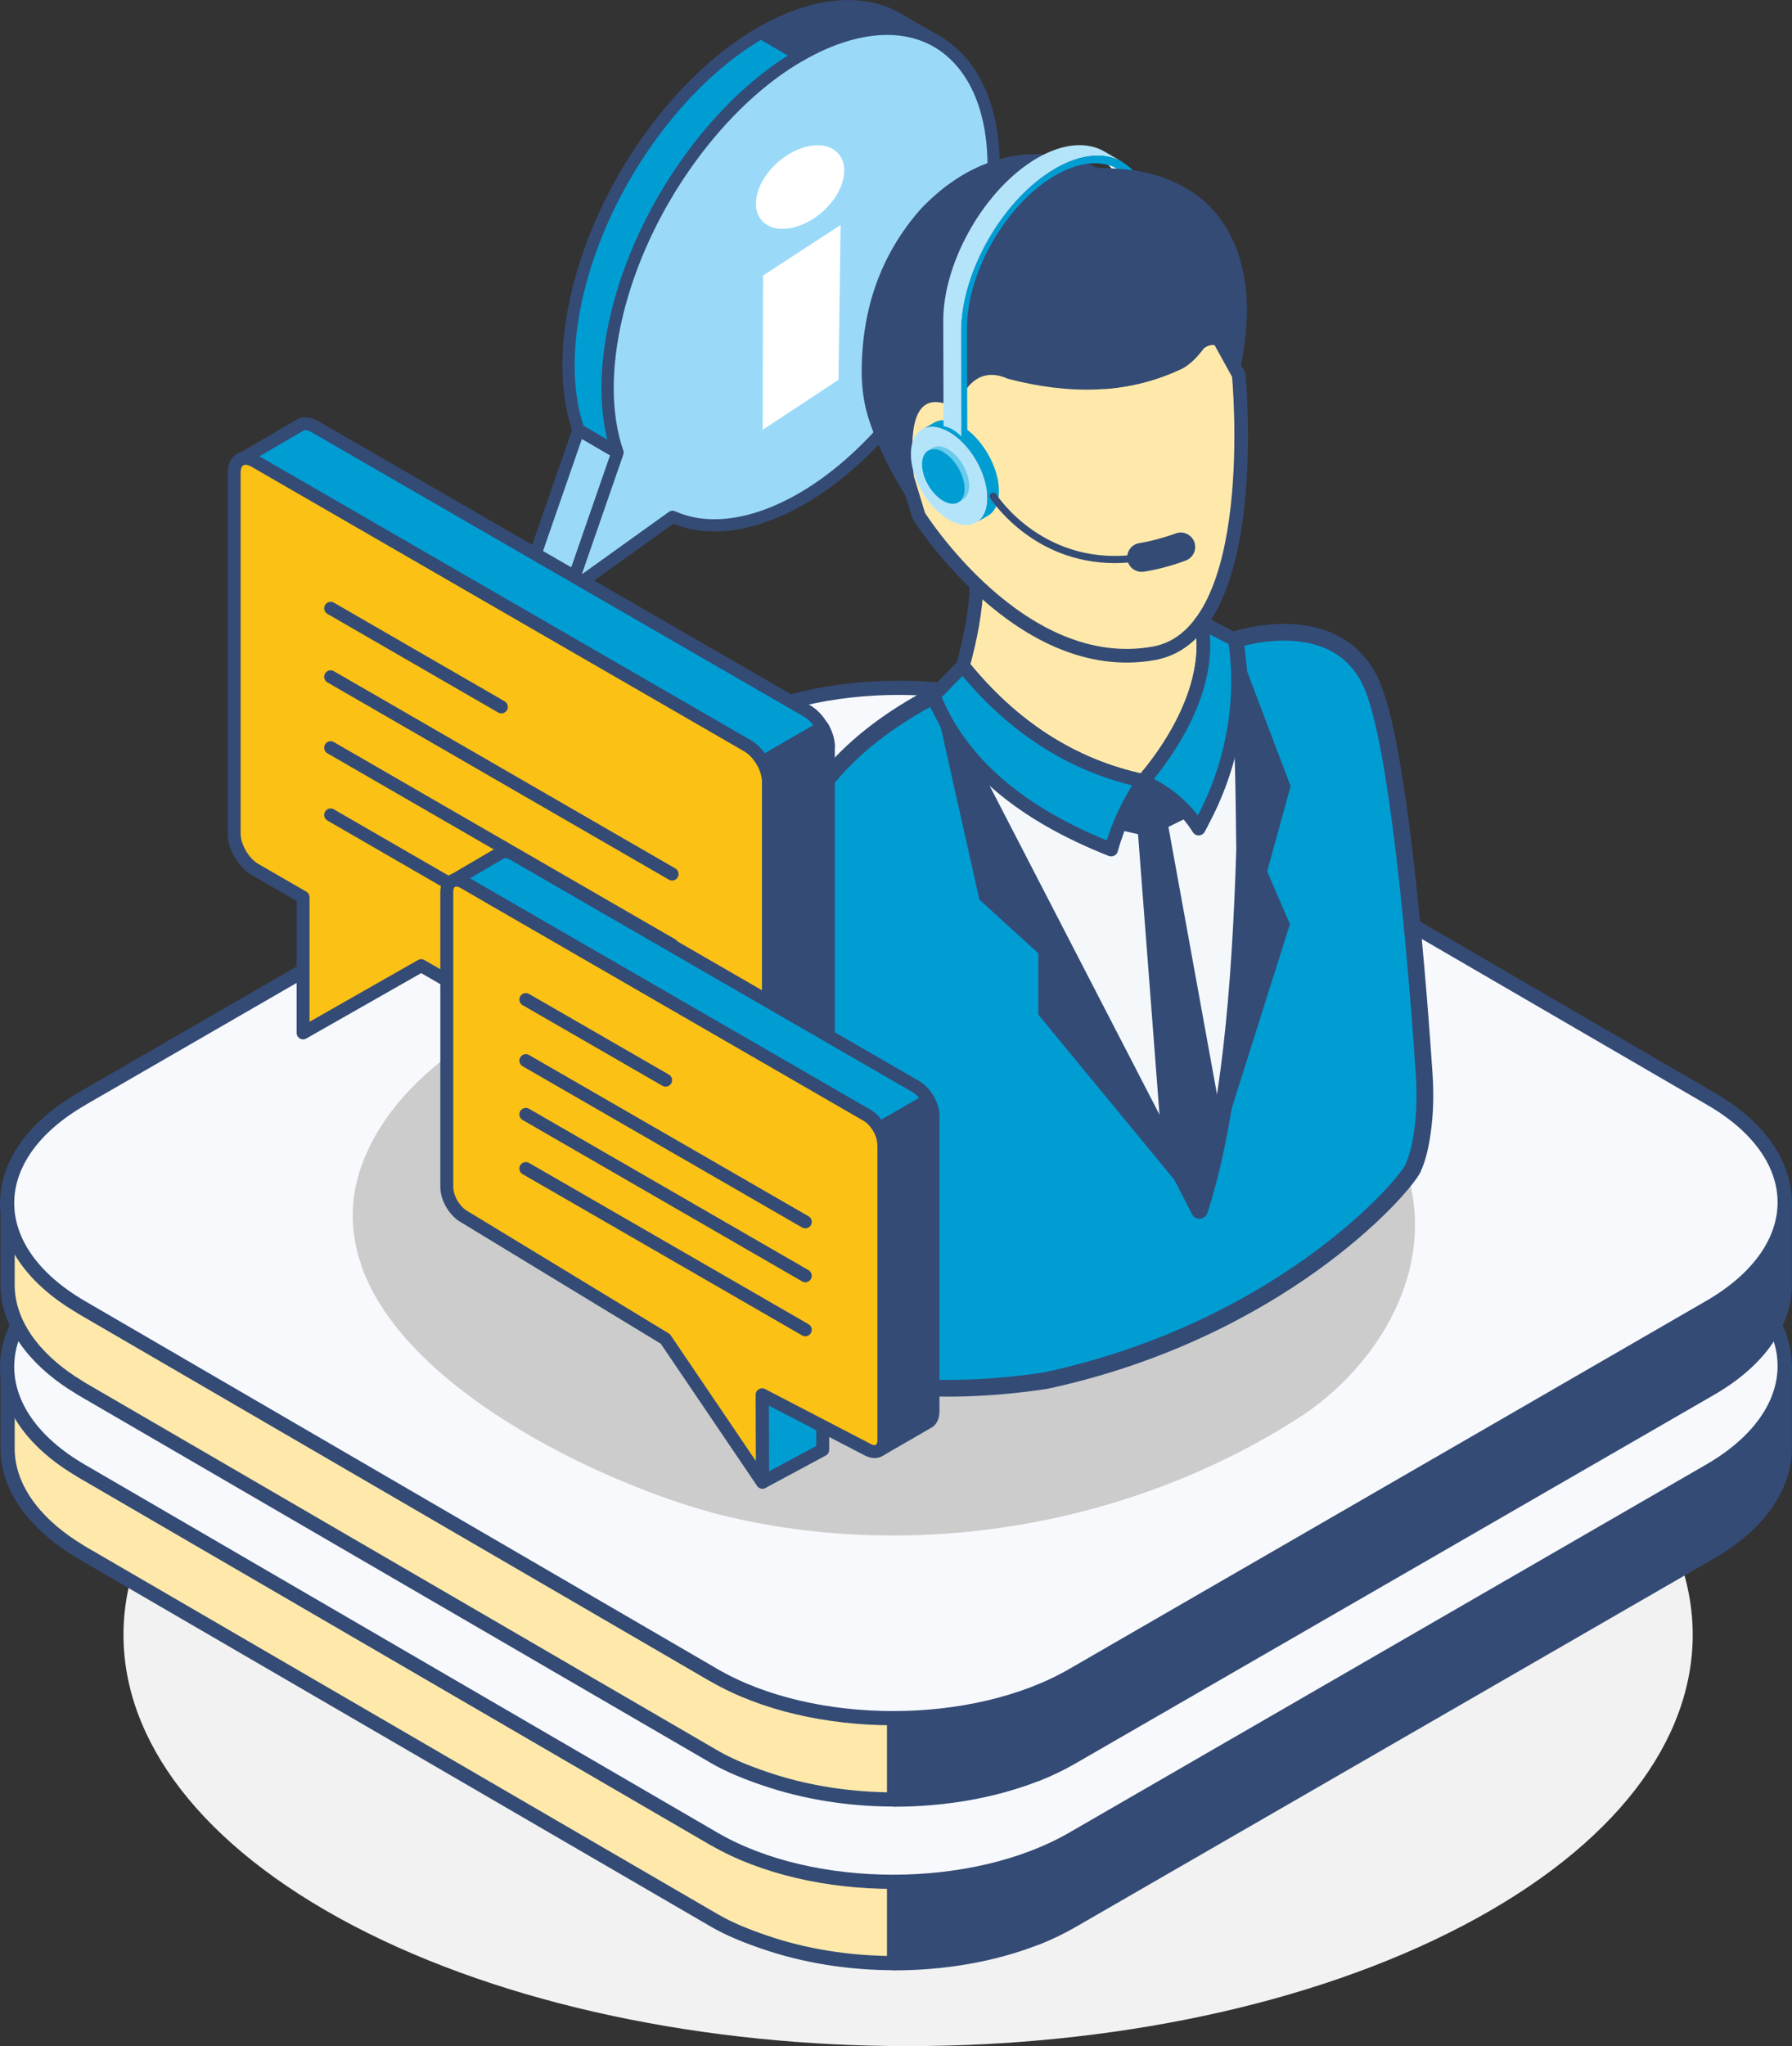
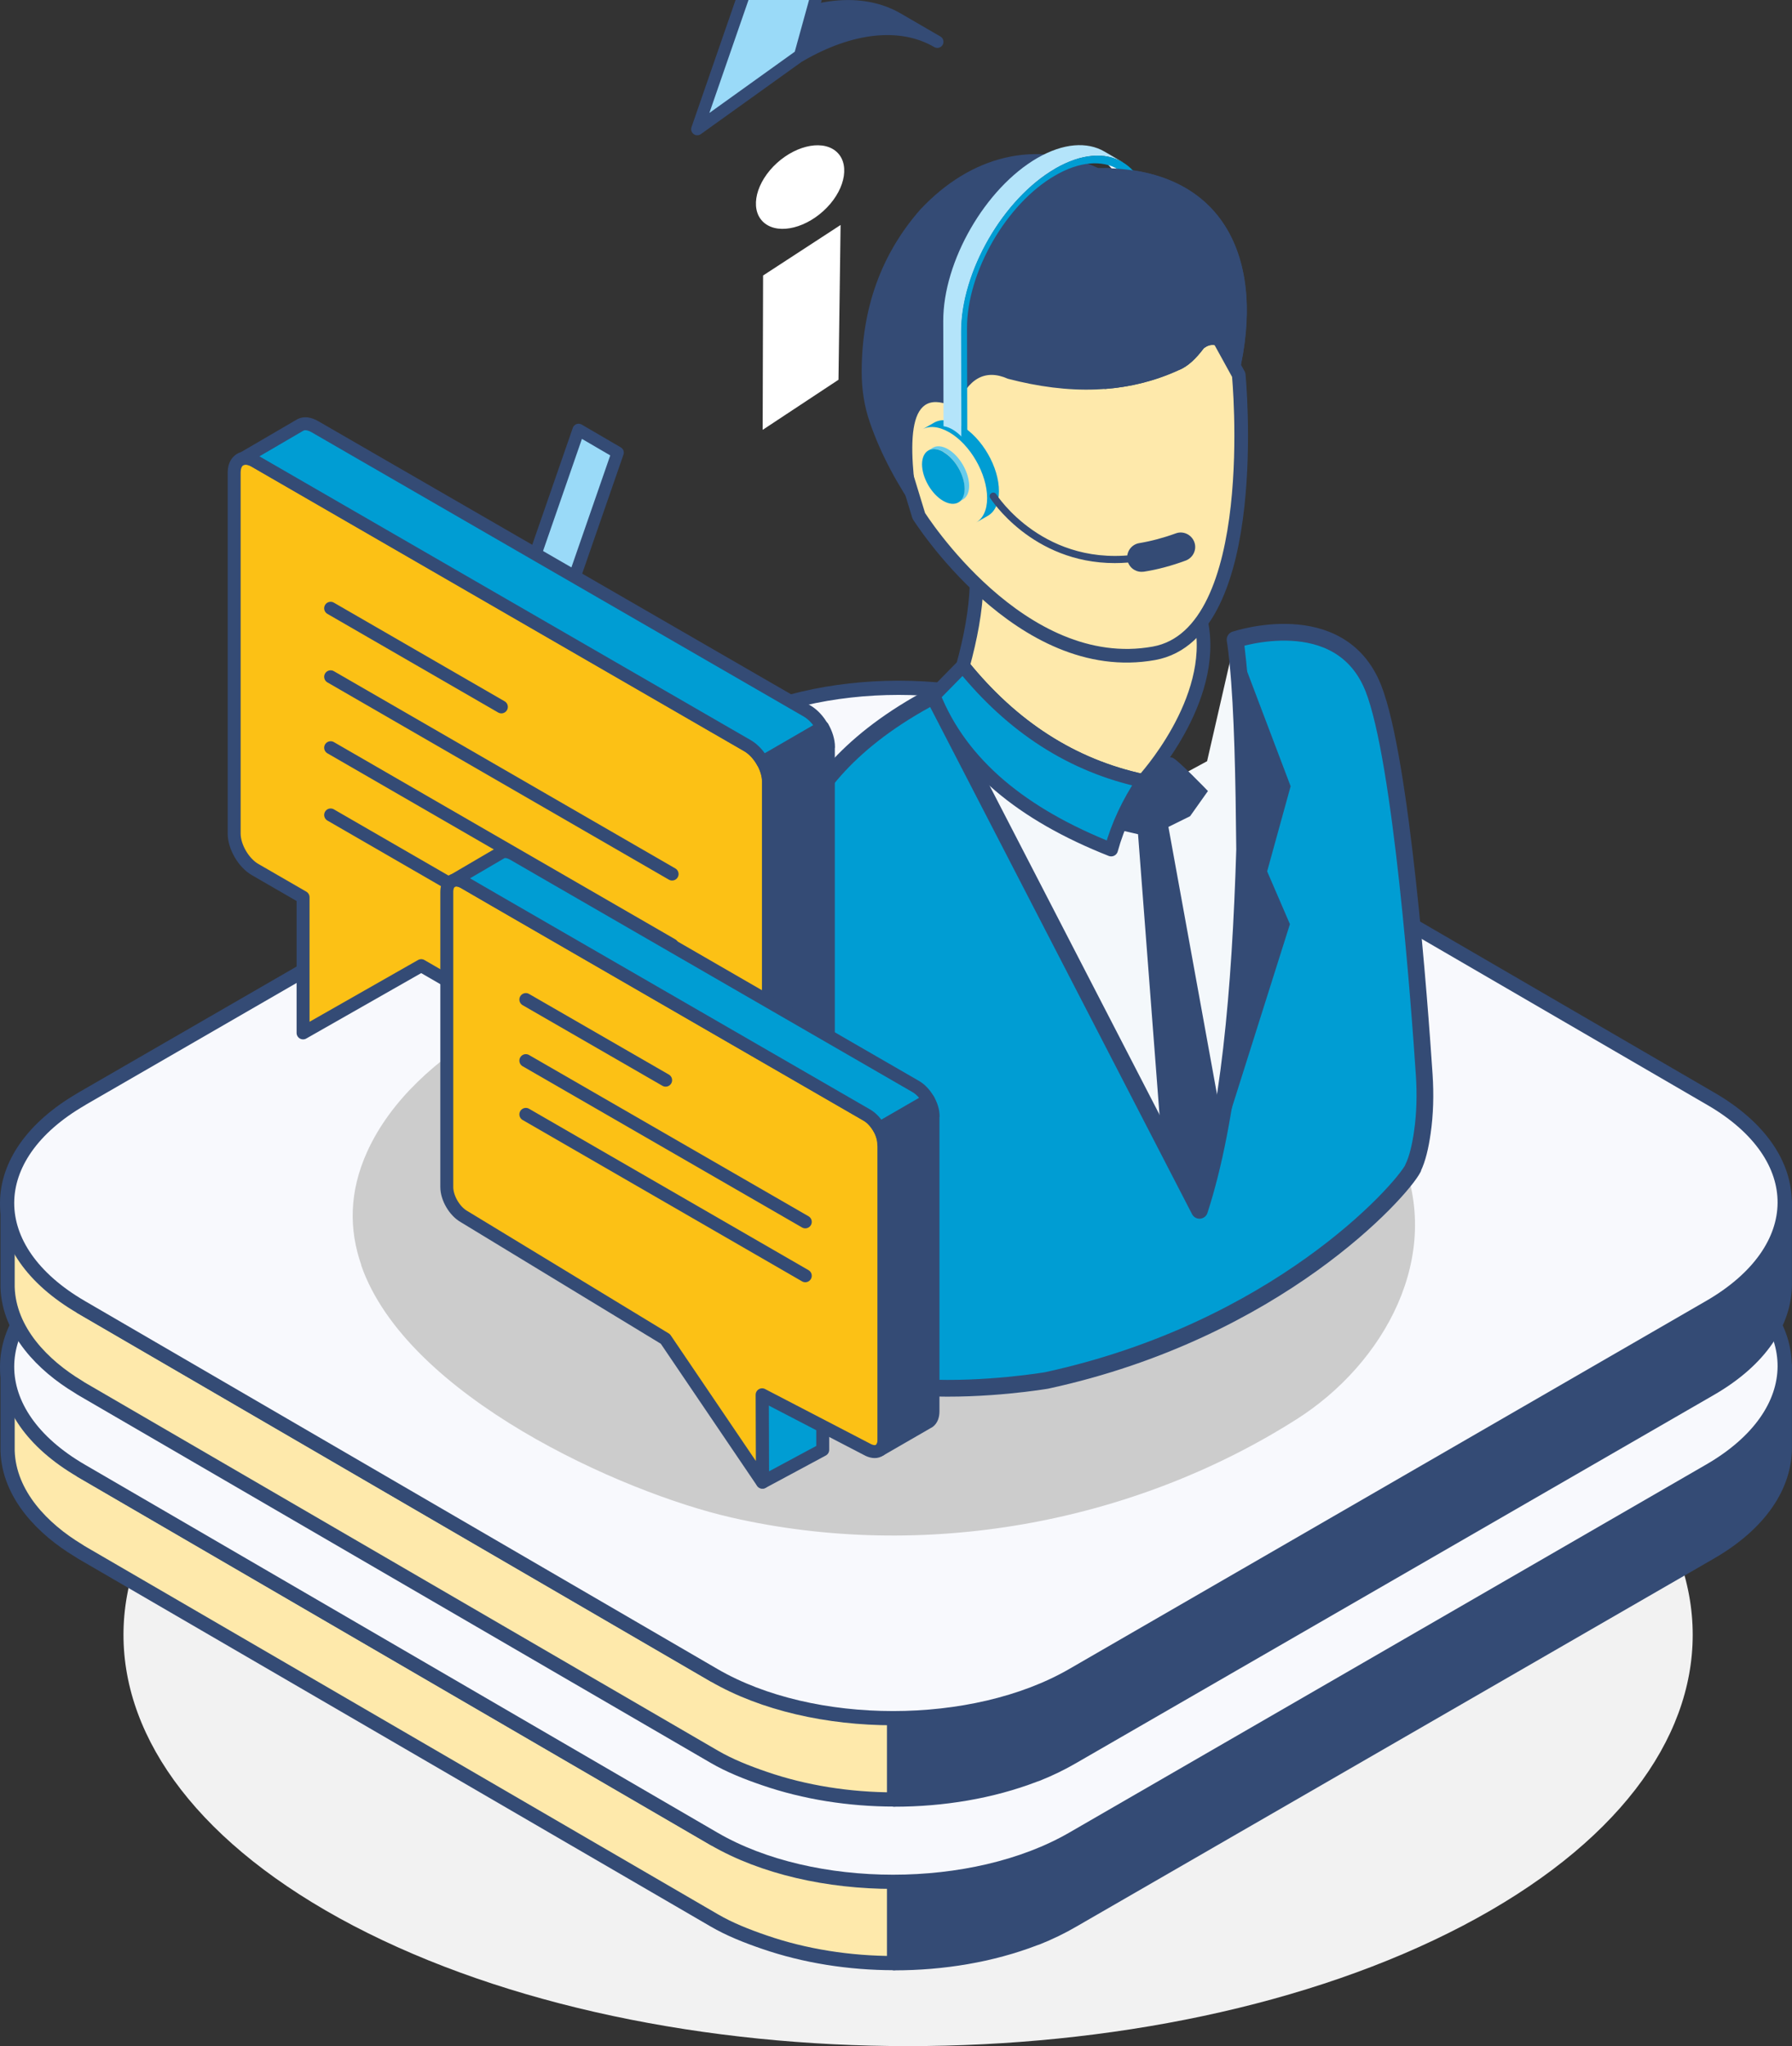
<svg xmlns="http://www.w3.org/2000/svg" id="Ebene_2" data-name="Ebene 2" viewBox="0 0 127.42 145.43">
  <rect x="0" y="0" width="127.42" height="145.43" fill="#333333" stroke="none" />
  <defs>
    <style>
      .cls-1 {
        fill: #ccc;
      }

      .cls-1, .cls-2, .cls-3, .cls-4, .cls-5, .cls-6, .cls-7, .cls-8 {
        stroke-width: 0px;
      }

      .cls-2 {
        fill: #f4f8fb;
      }

      .cls-9 {
        fill: #f8f9fd;
      }

      .cls-9, .cls-10, .cls-11, .cls-12, .cls-13, .cls-14, .cls-15, .cls-16, .cls-17, .cls-18, .cls-19, .cls-20, .cls-21 {
        stroke-linecap: round;
        stroke-linejoin: round;
      }

      .cls-9, .cls-11, .cls-14 {
        stroke-width: 1.01px;
      }

      .cls-9, .cls-11, .cls-14, .cls-20 {
        stroke: #344b75;
      }

      .cls-10 {
        fill: #9adaf8;
      }

      .cls-10, .cls-12, .cls-13, .cls-15, .cls-16, .cls-17, .cls-18, .cls-19, .cls-21 {
        stroke: #344b75;
      }

      .cls-10, .cls-13, .cls-15 {
        stroke-width: .87px;
      }

      .cls-3 {
        fill: #f2f2f2;
      }

      .cls-22 {
        isolation: isolate;
      }

      .cls-11, .cls-19 {
        fill: #fee9ab;
      }

      .cls-12, .cls-15, .cls-6 {
        fill: #344b75;
      }

      .cls-12, .cls-16, .cls-18, .cls-21 {
        stroke-width: .92px;
      }

      .cls-13, .cls-4, .cls-17, .cls-18, .cls-20 {
        fill: #009dd3;
      }

      .cls-14 {
        fill: #344b75;
      }

      .cls-5 {
        fill: #b4e4fa;
      }

      .cls-16 {
        fill: none;
      }

      .cls-17, .cls-19 {
        stroke-width: .97px;
      }

      .cls-7 {
        fill: #68cbeb;
      }

      .cls-8 {
        fill: #fff;
      }

      .cls-20 {
        stroke-width: 1.19px;
      }

      .cls-21 {
        fill: #fcc115;
      }
    </style>
  </defs>
  <g id="Ebene_1-2" data-name="Ebene 1">
    <g>
      <path class="cls-3" d="M64.57,86.96c-14.28,0-28.56,2.85-39.45,8.56-10.9,5.71-16.34,13.19-16.34,20.67s5.45,14.96,16.34,20.67c10.9,5.7,25.17,8.56,39.45,8.56s28.56-2.86,39.45-8.56c10.9-5.71,16.34-13.19,16.34-20.67s-5.45-14.96-16.34-20.67c-10.9-5.71-25.18-8.56-39.45-8.56Z" />
      <g>
        <g>
          <g class="cls-22">
            <polygon class="cls-10" points="40.52 41.97 37.74 40.35 41.14 30.55 43.92 32.17 40.52 41.97" />
            <path class="cls-15" d="M63.86,1.35l2.79,1.62c-2.63-1.53-6.17-1.09-9.75.98l-2.79-1.62c3.58-2.07,7.12-2.51,9.75-.98Z" />
-             <path class="cls-13" d="M43.92,32.17l-2.79-1.62c-1.87-5.35.03-13.78,5.09-20.8,2.4-3.32,5.15-5.85,7.88-7.42l2.79,1.62c-2.73,1.58-5.49,4.1-7.88,7.42-5.06,7.02-6.95,15.45-5.09,20.8Z" />
-             <path class="cls-10" d="M56.89,3.94c4.31-2.49,8.56-2.62,11.23.2,4.39,4.62,2.93,15.31-3.26,23.9-2.39,3.32-5.14,5.84-7.86,7.41-3.33,1.92-6.62,2.43-9.18,1.28l-7.31,5.24,3.4-9.81c-1.87-5.35.03-13.78,5.09-20.8,2.4-3.32,5.15-5.85,7.88-7.42Z" />
+             <path class="cls-10" d="M56.89,3.94l-7.31,5.24,3.4-9.81c-1.87-5.35.03-13.78,5.09-20.8,2.4-3.32,5.15-5.85,7.88-7.42Z" />
          </g>
          <path class="cls-8" d="M59.77,15.99l-.15,11-5.39,3.56.03-10.97,5.51-3.59ZM54.99,11.83c-1.38,1.43-1.65,3.24-.6,4.05s3.02.3,4.4-1.12,1.65-3.24.6-4.05c-1.05-.81-3.02-.3-4.4,1.12Z" />
        </g>
        <g>
          <g>
            <g>
              <path class="cls-11" d="M50.78,130.69L5.78,104.53l-5.24-7.36v5.79c0,.05,0,.11,0,.16.1,3.11,2.52,5.56,5.03,7.07.07.04.13.09.2.13l45.01,26.16c1.08.63,2.31,1.12,3.57,1.55,2.87.99,6.05,1.49,9.23,1.49v-8.84h-12.8Z" />
              <path class="cls-14" d="M121.57,104.53l-45.29,26.16h-12.69s0,8.84,0,8.84c3.45,0,6.91-.57,9.98-1.75.05-.02.1-.03.15-.05.91-.36,1.75-.77,2.56-1.24l45.34-26.16c3.57-2.06,5.3-4.77,5.29-7.46v-5.79c0,2.7-1.77,5.4-5.34,7.46Z" />
            </g>
            <path class="cls-9" d="M5.79,89.74l45.31-26.16c7.08-4.09,18.53-4.09,25.56,0l45.02,26.16c7,4.07,6.96,10.7-.12,14.79l-45.29,26.16c-7.05,4.07-18.49,4.07-25.5,0L5.78,104.53c-7.04-4.09-7.03-10.72.02-14.79Z" />
          </g>
          <g>
            <g>
              <path class="cls-11" d="M50.78,119.06L5.78,92.9l-5.24-7.36v5.79c0,.05,0,.11,0,.16.1,3.11,2.52,5.56,5.03,7.07.07.04.13.09.2.13l45.01,26.16c1.08.63,2.31,1.12,3.57,1.55,2.87.99,6.05,1.49,9.23,1.49v-8.84h-12.8Z" />
              <path class="cls-14" d="M121.57,92.9l-45.29,26.16h-12.69s0,8.84,0,8.84c3.45,0,6.91-.57,9.98-1.75.05-.02.1-.03.15-.05.91-.36,1.75-.77,2.56-1.24l45.34-26.16c3.57-2.06,5.3-4.77,5.29-7.46v-5.79c0,2.7-1.77,5.4-5.34,7.46Z" />
            </g>
            <path class="cls-9" d="M5.79,78.11l45.31-26.16c7.08-4.09,18.53-4.09,25.56,0l45.02,26.16c7,4.07,6.96,10.7-.12,14.79l-45.29,26.16c-7.05,4.07-18.49,4.07-25.5,0L5.78,92.9c-7.04-4.09-7.03-10.72.02-14.79Z" />
          </g>
        </g>
        <path class="cls-1" d="M25.68,89.92c3.23,9.32,18.56,16.16,26.32,17.93,13.59,3.11,28.44.48,40.19-6.98,6.19-3.92,10.53-11.6,7.36-18.88-3.02-6.93-11.89-9.67-18.58-11.34-2.66-.67-5.38-1.2-7.98-1.66-8.98-1.57-17.21-2.89-26.28-.66-7.39,1.81-17.25,6.15-20.6,13.52-1.29,2.84-1.3,5.54-.42,8.06Z" />
        <g>
          <g>
            <path class="cls-2" d="M92.1,75.89c-.47,1.7.47,7.1,0,7.77-.47.66-12.83,4.02-14.83,3.98-1.99-.05-7.2-7.48-7.44-8.34-.23-.85-5.59-21.84-5.59-21.84l3.22-7.72,4.31,4.5,8.55,2.84,5.51-2.98,1.98-8.63.86,2.47,4.45,5.91-.9,8.44s.34,11.89-.14,13.6Z" />
            <g>
              <path class="cls-20" d="M100.48,83.02c-.84,1.64-9.69,11.54-26.06,15.09,0,0-17.25,2.95-18.14-4.72l-.5-29.28s-1.43-8.35,10.61-14.67l18.9,36.58c2.1-6.48,2.9-15.57,3.21-25.64-.05-5.06-.14-9.87-.48-13.29h0c-.06-.59-.12-1.13-.2-1.63,0,0,7.47-2.51,9.83,3.45,2.01,5.09,3.29,22.52,3.62,27.49.09,1.38.06,2.76-.14,4.12-.13.91-.34,1.85-.66,2.49Z" />
              <path class="cls-6" d="M86.85,79.57c-.34,2.07-.88,4.23-1.55,6.45l-2.74-5.31-1.64-21.42-1.43-.33s-.65-2.76-.59-2.85c.06-.09,1.99-2.62,1.99-2.62,0,0,2.14.28,2.47.36.33.08,2.53,2.37,2.53,2.37l-1.27,1.79-1.54.76,3.78,20.8Z" />
              <path class="cls-19" d="M69.44,41.56c-.06,1.86-.43,3.79-.97,5.76,3.51,4.34,7.76,7.1,12.81,8.18,0,0,5.3-5.7,4.13-11.29-1.17-5.58-15.96-2.66-15.96-2.66Z" />
              <path class="cls-19" d="M88.08,26.64s1.78,18.37-6.02,19.79c-9.51,1.72-16.73-9.77-16.73-9.77l-2.49-8.15,4.68-4.33,12.58-3.26s4.91.4,5.04.49c.13.09,2.94,5.23,2.94,5.23Z" />
              <path class="cls-17" d="M81.28,55.5c-1.02,1.53-1.79,3.14-2.27,4.88-6.28-2.48-10.66-6.02-12.62-10.94l2.08-2.12c3.51,4.34,7.76,7.1,12.81,8.18Z" />
-               <path class="cls-17" d="M85.47,58.45l-.24.44c-.93-1.49-2.27-2.6-3.96-3.38,0,0,5.3-5.7,4.13-11.29l2.42,1.25s0,.04,0,.06c.65,4.44-.23,8.98-2.36,12.92Z" />
-               <polygon class="cls-6" points="73.83 72.11 73.83 67.75 69.64 63.94 66.39 49.44 85.29 86.02 73.83 72.11" />
              <path class="cls-6" d="M90.11,61.95l1.61,3.73-6.43,20.34c2.1-6.48,2.9-15.57,3.21-25.64-.05-5.06-.14-9.87-.48-13.29l-.2-1.63,3.95,10.42-1.67,6.05Z" />
              <path class="cls-6" d="M88.08,26.64c1.99-8.3-1.11-14.81-10-14.7-4.41-2.01-9.02-.92-12.66,2.97-2.78,3.18-4.15,7.03-4.15,11.53,0,1.22.18,2.43.58,3.58.77,2.25,1.97,4.46,3.48,6.63-.8-5.27-.92-9.45,2.65-7.65.85-2.14,2.09-2.79,3.69-2.08,4.29,1.12,8.36,1.11,12.12-.61.68-.26,1.27-.85,1.81-1.57.95-.7,1.75.26,2.47,1.9Z" />
            </g>
          </g>
          <g class="cls-22">
            <path class="cls-4" d="M71.03,34.92c0,.86-.3,1.46-.79,1.74l-.84.48c.49-.28.79-.89.79-1.74,0-1.72-1.2-3.82-2.7-4.68-.75-.43-1.44-.48-1.93-.19l.84-.48c.49-.29,1.18-.25,1.93.19,1.5.87,2.71,2.96,2.7,4.68Z" />
-             <path class="cls-5" d="M67.49,30.71c1.5.87,2.71,2.96,2.7,4.68,0,1.72-1.22,2.42-2.72,1.55-1.5-.86-2.71-2.96-2.7-4.68,0-1.72,1.22-2.42,2.72-1.55Z" />
          </g>
          <g>
            <path class="cls-7" d="M66,32.01c.28-.16.65-.14,1.07.1.84.48,1.51,1.65,1.51,2.61,0,.47-.17.81-.44.97l.33-.19c.27-.16.44-.49.44-.97,0-.96-.67-2.13-1.51-2.61-.42-.24-.8-.26-1.07-.1l-.33.19Z" />
            <path class="cls-4" d="M67.08,32.12c-.83-.48-1.51-.09-1.52.87,0,.96.67,2.13,1.51,2.61.84.48,1.52.1,1.52-.86,0-.96-.67-2.13-1.51-2.61Z" />
          </g>
          <g class="cls-22">
            <path class="cls-2" d="M81.37,23.53l-1.29-.75-.02-7.47c0-1.98-.71-3.37-1.84-4.03l1.29.75c1.13.66,1.83,2.05,1.84,4.03l.02,7.47Z" />
            <path class="cls-5" d="M79.81,11.52c-1.22-.71-2.91-.61-4.77.46-3.7,2.14-6.7,7.34-6.68,11.59l.02,7.47c-.42-.42-.84-.68-1.29-.75l-.02-7.47c-.01-4.25,2.99-9.45,6.69-11.59,1.86-1.07,3.55-1.17,4.77-.46l1.29.75Z" />
            <path class="cls-4" d="M75.03,11.98c3.7-2.14,6.72-.42,6.73,3.84l.02,7.47-.42.24-.02-7.47c-.01-3.98-2.84-5.6-6.31-3.59-3.47,2-6.28,6.87-6.27,10.86l.02,7.47-.42.24-.02-7.47c-.01-4.25,2.99-9.45,6.69-11.58Z" />
          </g>
          <path class="cls-6" d="M78.54,11.95v15.7c1.81-.14,3.56-.56,5.25-1.33.68-.26,1.27-.85,1.81-1.57.95-.7,1.75.26,2.47,1.9,1.96-8.15-1.01-14.57-9.53-14.7Z" />
          <path class="cls-6" d="M79.27,40.02c-5.9,0-8.83-4.57-8.86-4.62-.08-.12-.04-.28.08-.35.12-.08.28-.04.35.08.03.05,3.43,5.33,10.28,4.23.89-.14,1.81-.39,2.73-.73.13-.05.28.02.33.15.05.13-.02.28-.15.33-.96.35-1.91.61-2.83.75-.68.11-1.32.16-1.94.16Z" />
          <path class="cls-6" d="M81.17,40.64c-.5,0-.93-.36-1.01-.86-.09-.56.29-1.09.85-1.18.84-.14,1.71-.37,2.59-.69.53-.2,1.12.08,1.32.61.2.53-.08,1.12-.61,1.32-1,.37-2,.64-2.97.79-.06,0-.11.01-.16.01Z" />
        </g>
        <g>
          <g>
            <path class="cls-21" d="M54.64,55.56v25.63c0,.42-.13.72-.34.89l-.14.08c-.26.13-.61.09-1-.13l-23.21-13.4-8.4,4.78v-9.64l-3.41-1.97c-.82-.47-1.49-1.62-1.49-2.56v-25.63c0-.39.11-.68.3-.85.08-.08.17-.14.28-.17.25-.08.57-.03.9.17l2.77,1.6,32.25,18.62c.43.25.81.67,1.08,1.15.25.45.41.95.41,1.41Z" />
            <line class="cls-16" x1="23.51" y1="43.23" x2="35.65" y2="50.24" />
            <line class="cls-16" x1="23.51" y1="48.1" x2="47.79" y2="62.12" />
            <line class="cls-16" x1="23.51" y1="53.14" x2="47.79" y2="67.16" />
            <line class="cls-16" x1="23.51" y1="57.92" x2="47.79" y2="71.94" />
          </g>
          <path class="cls-12" d="M58.9,53.09v25.63c0,.42-.13.72-.34.89l-.15.08-4.1,2.38c.22-.17.34-.48.34-.89v-25.63c0-.46-.16-.96-.41-1.41l4.25-2.46c.26.45.42.96.42,1.41Z" />
          <path class="cls-8" d="M58.48,51.69l-4.25,2.46c-.27-.48-.65-.9-1.08-1.15l-32.25-18.62-2.77-1.6c-.34-.2-.66-.25-.9-.17l4.01-2.34.14-.08c.26-.13.61-.09,1,.13l35.02,20.22c.42.25.81.67,1.07,1.16Z" />
          <path class="cls-18" d="M58.48,51.69l-4.25,2.46c-.27-.48-.65-.9-1.08-1.15l-32.25-18.62-2.77-1.6c-.34-.2-.66-.25-.9-.17l4.01-2.34.14-.08c.26-.13.61-.09,1,.13l35.02,20.22c.42.25.81.67,1.07,1.16Z" />
        </g>
        <g>
          <polygon class="cls-18" points="58.5 103.04 54.22 105.34 54.2 99.13 58.5 101.14 58.5 103.04" />
          <g>
            <path class="cls-21" d="M62.86,81.34v20.97c0,.34-.1.59-.28.73l-.12.07c-.21.1-.5.07-.82-.11l-7.45-3.87.02,6.21-6.9-10.18-14.32-8.7c-.67-.38-1.22-1.32-1.22-2.09v-20.97c0-.32.09-.56.25-.69.06-.07.14-.11.23-.14.2-.06.46-.02.74.14l2.26,1.31,26.38,15.23c.35.2.66.55.88.94.21.37.33.78.33,1.16Z" />
            <line class="cls-16" x1="37.39" y1="71.04" x2="47.33" y2="76.77" />
            <line class="cls-16" x1="37.39" y1="75.38" x2="57.26" y2="86.84" />
            <line class="cls-16" x1="37.39" y1="79.2" x2="57.26" y2="90.67" />
-             <line class="cls-16" x1="37.39" y1="83.05" x2="57.26" y2="94.51" />
          </g>
          <path class="cls-12" d="M66.34,79.33v20.97c0,.34-.1.59-.28.73l-.12.07-3.36,1.94c.18-.14.28-.39.28-.73v-20.97c0-.38-.13-.79-.33-1.16l3.48-2.01c.21.37.34.78.34,1.15Z" />
          <path class="cls-8" d="M66,78.18l-3.48,2.01c-.22-.39-.53-.74-.88-.94l-26.38-15.23-2.26-1.31c-.28-.16-.54-.2-.74-.14l3.28-1.92.12-.07c.21-.1.5-.07.82.11l28.65,16.54c.34.2.66.55.88.95Z" />
          <path class="cls-18" d="M66,78.18l-3.48,2.01c-.22-.39-.53-.74-.88-.94l-26.38-15.23-2.26-1.31c-.28-.16-.54-.2-.74-.14l3.28-1.92.12-.07c.21-.1.5-.07.82.11l28.65,16.54c.34.2.66.55.88.95Z" />
        </g>
      </g>
    </g>
  </g>
</svg>